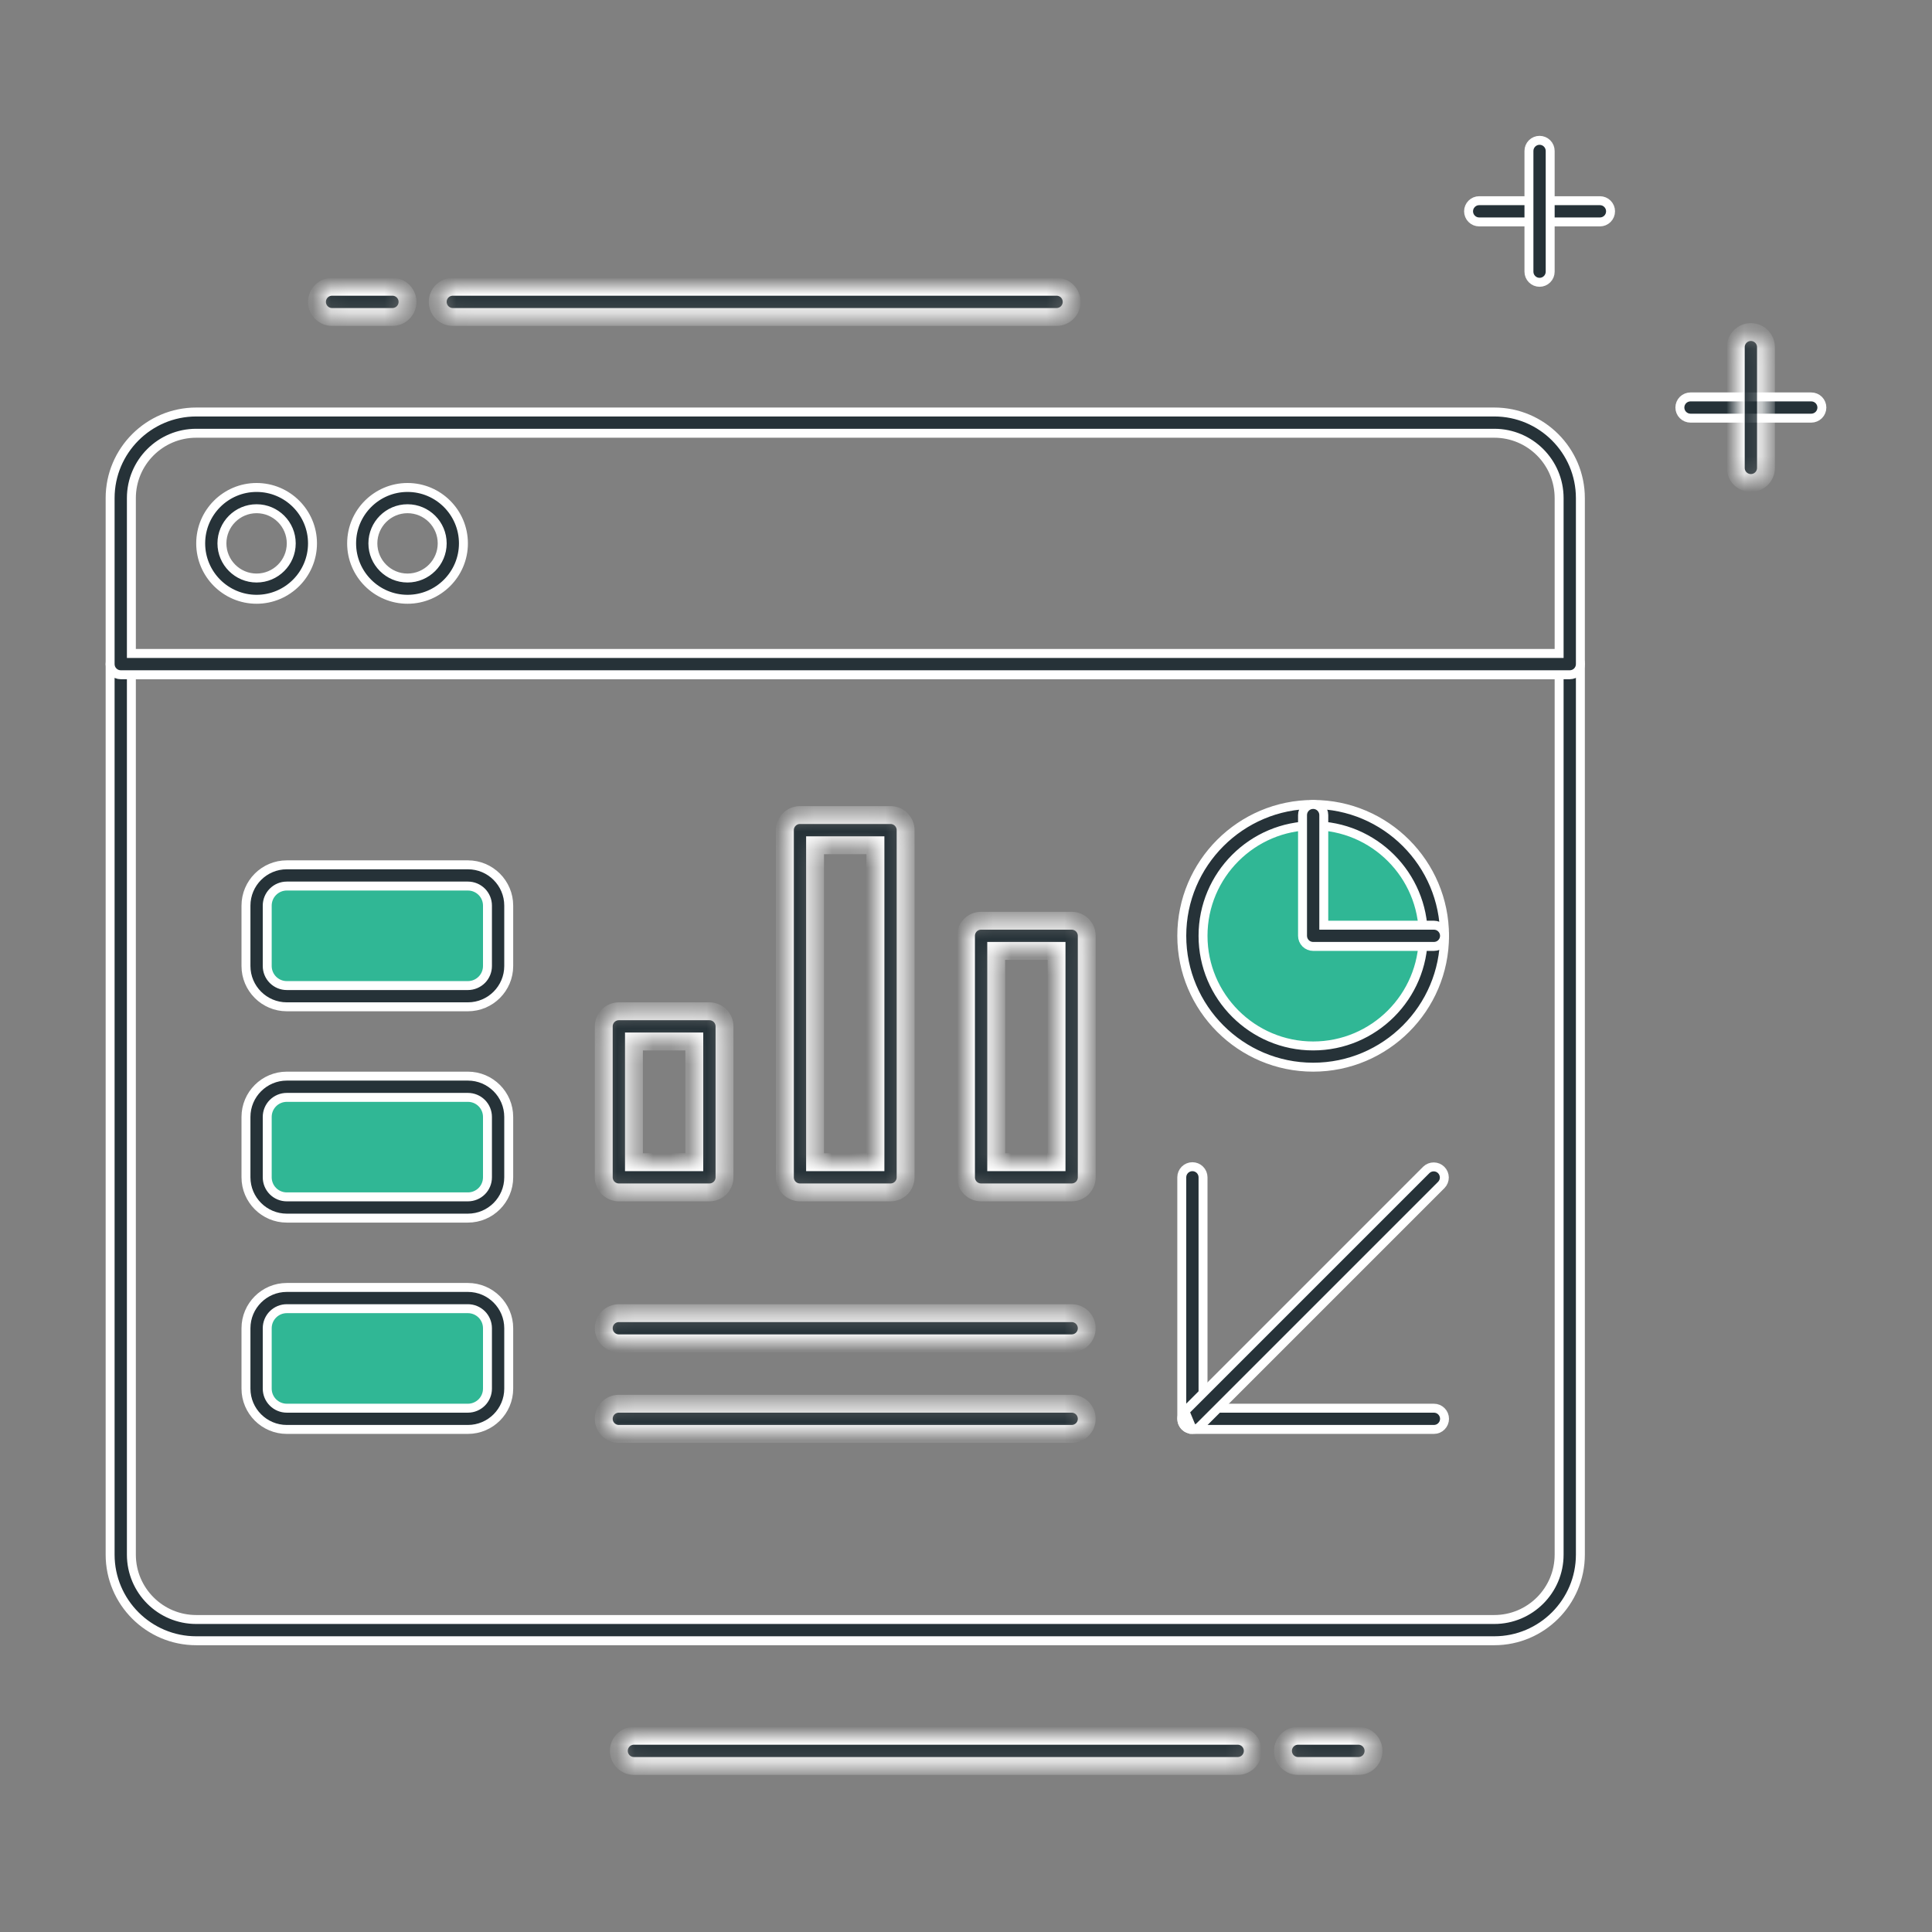
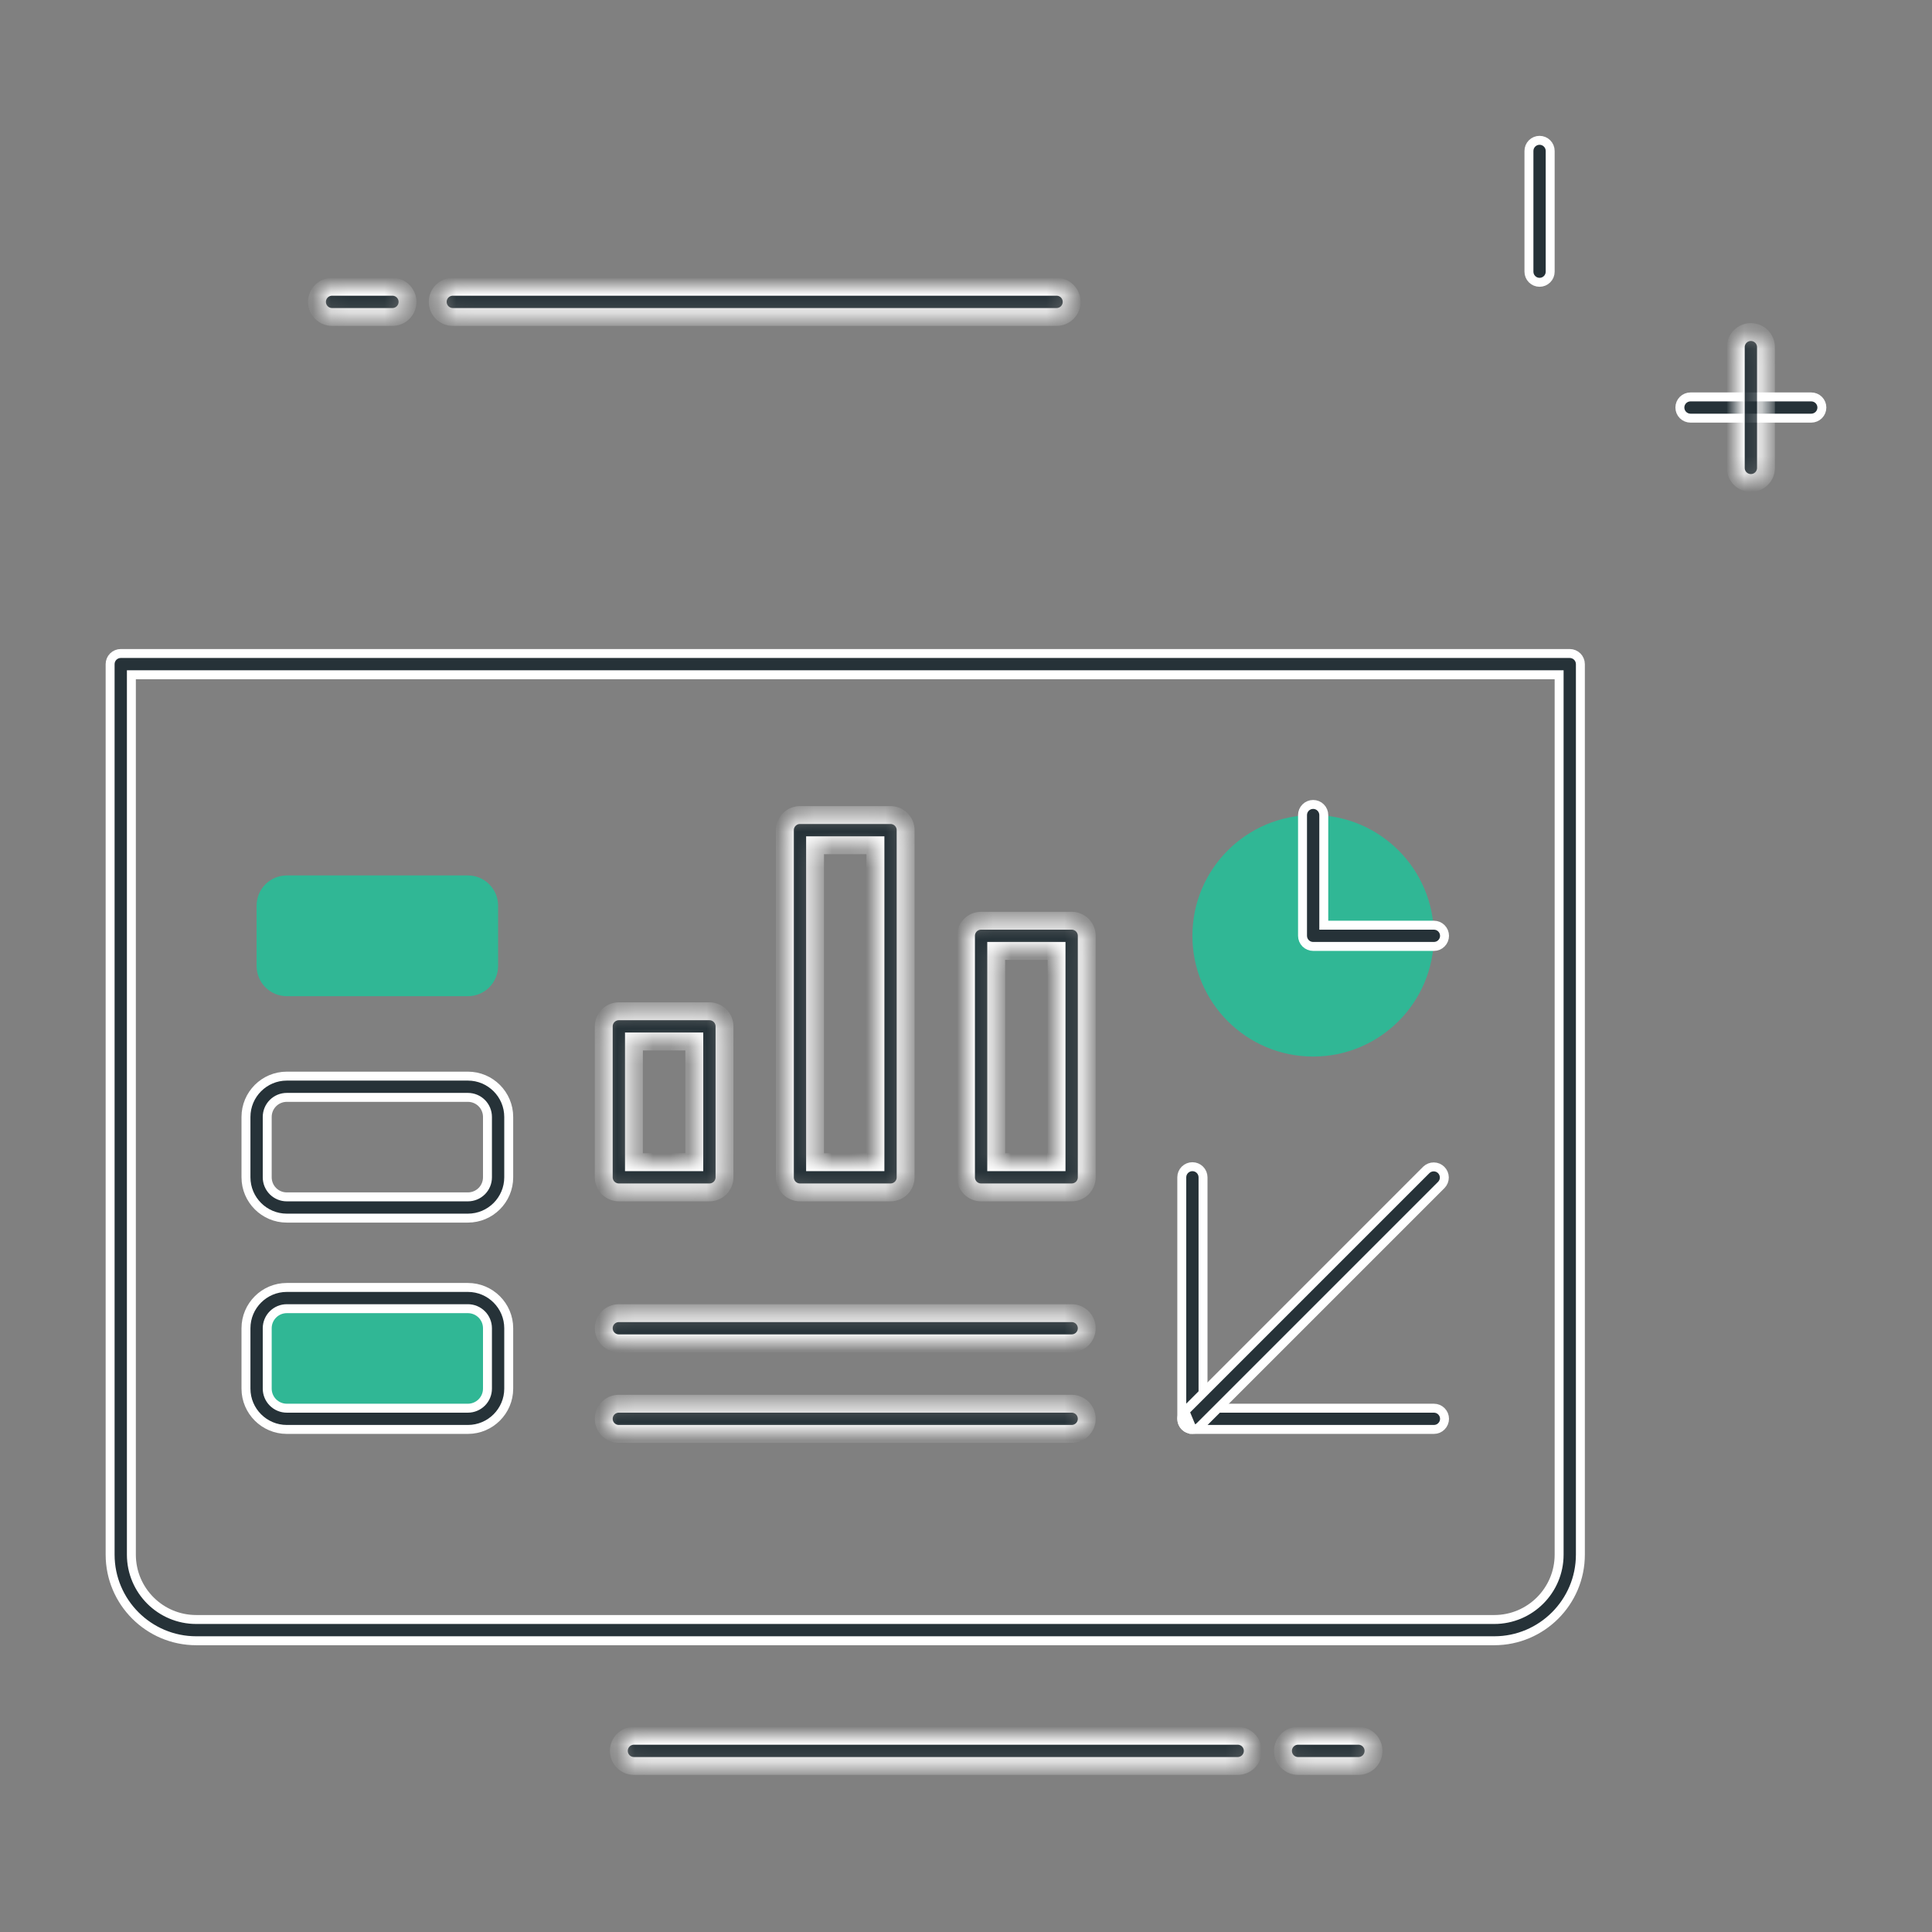
<svg xmlns="http://www.w3.org/2000/svg" width="108" height="108" viewBox="0 0 108 108" fill="none">
  <rect x="0" y="0" width="108" height="108" fill="#808080" stroke="none" />
  <g clip-path="url(#clip0_5432_21531)">
    <path d="M7.594 37.719H7.344V37.969V86.906C7.344 88.906 8.969 90.531 10.969 90.531H83.531C85.531 90.531 87.156 88.906 87.156 86.906V37.969V37.719H86.906H7.594ZM83.531 91.719H10.969C8.316 91.719 6.156 89.559 6.156 86.906V37.125C6.156 36.968 6.219 36.816 6.33 36.705C6.441 36.594 6.593 36.531 6.75 36.531H87.75C87.907 36.531 88.058 36.594 88.17 36.705C88.281 36.816 88.344 36.968 88.344 37.125V86.906C88.344 89.559 86.184 91.719 83.531 91.719Z" fill="#263238" stroke="white" stroke-width="0.5" />
-     <path d="M7.344 36.281V36.531H7.594H86.906H87.156V36.281V27.844C87.156 25.844 85.531 24.219 83.531 24.219H10.969C8.969 24.219 7.344 25.844 7.344 27.844V36.281ZM87.75 37.719H6.75C6.593 37.719 6.441 37.656 6.33 37.545C6.219 37.434 6.156 37.282 6.156 37.125V27.844C6.156 25.191 8.316 23.031 10.969 23.031H83.531C86.184 23.031 88.344 25.191 88.344 27.844V37.125C88.344 37.282 88.281 37.434 88.17 37.545C88.058 37.656 87.907 37.719 87.75 37.719Z" fill="#263238" stroke="white" stroke-width="0.5" />
-     <path d="M14.344 33.5C12.62 33.5 11.219 32.098 11.219 30.375C11.219 28.652 12.62 27.25 14.344 27.25C16.067 27.25 17.469 28.652 17.469 30.375C17.469 32.098 16.067 33.5 14.344 33.5ZM14.344 28.438C13.276 28.438 12.406 29.307 12.406 30.375C12.406 31.443 13.276 32.312 14.344 32.312C15.412 32.312 16.281 31.443 16.281 30.375C16.281 29.307 15.412 28.438 14.344 28.438ZM22.781 33.5C21.058 33.5 19.656 32.098 19.656 30.375C19.656 28.652 21.058 27.25 22.781 27.25C24.505 27.25 25.906 28.652 25.906 30.375C25.906 32.098 24.505 33.5 22.781 33.5ZM22.781 28.438C21.713 28.438 20.844 29.307 20.844 30.375C20.844 31.443 21.713 32.312 22.781 32.312C23.849 32.312 24.719 31.443 24.719 30.375C24.719 29.307 23.849 28.438 22.781 28.438ZM89.438 12.406H82.688C82.53 12.406 82.379 12.344 82.268 12.232C82.156 12.121 82.094 11.97 82.094 11.812C82.094 11.655 82.156 11.504 82.268 11.393C82.379 11.281 82.53 11.219 82.688 11.219H89.438C89.595 11.219 89.746 11.281 89.857 11.393C89.969 11.504 90.031 11.655 90.031 11.812C90.031 11.97 89.969 12.121 89.857 12.232C89.746 12.344 89.595 12.406 89.438 12.406Z" fill="#263238" stroke="white" stroke-width="0.5" />
    <path d="M86.062 15.781C85.905 15.781 85.754 15.719 85.643 15.607C85.531 15.496 85.469 15.345 85.469 15.188V8.438C85.469 8.28 85.531 8.129 85.643 8.018C85.754 7.906 85.905 7.844 86.062 7.844C86.22 7.844 86.371 7.906 86.482 8.018C86.594 8.129 86.656 8.28 86.656 8.438V15.188C86.656 15.345 86.594 15.496 86.482 15.607C86.371 15.719 86.22 15.781 86.062 15.781ZM101.25 23.375H94.5C94.343 23.375 94.192 23.312 94.08 23.201C93.969 23.09 93.906 22.939 93.906 22.781C93.906 22.624 93.969 22.473 94.08 22.361C94.192 22.25 94.343 22.188 94.5 22.188H101.25C101.407 22.188 101.558 22.25 101.67 22.361C101.781 22.473 101.844 22.624 101.844 22.781C101.844 22.939 101.781 23.09 101.67 23.201C101.558 23.312 101.407 23.375 101.25 23.375Z" fill="#263238" stroke="white" stroke-width="0.5" />
    <mask id="path-5-inside-1_5432_21531" fill="white">
      <path d="M97.875 27C97.651 27 97.437 26.911 97.278 26.753C97.12 26.595 97.031 26.38 97.031 26.156V19.406C97.031 19.183 97.12 18.968 97.278 18.81C97.437 18.651 97.651 18.562 97.875 18.562C98.099 18.562 98.313 18.651 98.472 18.81C98.63 18.968 98.719 19.183 98.719 19.406V26.156C98.719 26.38 98.63 26.595 98.472 26.753C98.313 26.911 98.099 27 97.875 27ZM39.656 66.656H34.594C34.37 66.656 34.155 66.567 33.997 66.409C33.839 66.251 33.75 66.036 33.75 65.812V57.375C33.75 57.151 33.839 56.937 33.997 56.778C34.155 56.62 34.37 56.531 34.594 56.531H39.656C39.88 56.531 40.095 56.62 40.253 56.778C40.411 56.937 40.5 57.151 40.5 57.375V65.812C40.5 66.036 40.411 66.251 40.253 66.409C40.095 66.567 39.88 66.656 39.656 66.656ZM35.438 64.969H38.812V58.219H35.438V64.969ZM59.906 66.656H54.844C54.62 66.656 54.405 66.567 54.247 66.409C54.089 66.251 54 66.036 54 65.812V52.312C54 52.089 54.089 51.874 54.247 51.716C54.405 51.558 54.62 51.469 54.844 51.469H59.906C60.13 51.469 60.345 51.558 60.503 51.716C60.661 51.874 60.75 52.089 60.75 52.312V65.812C60.75 66.036 60.661 66.251 60.503 66.409C60.345 66.567 60.13 66.656 59.906 66.656ZM55.688 64.969H59.062V53.156H55.688V64.969ZM49.781 66.656H44.719C44.495 66.656 44.28 66.567 44.122 66.409C43.964 66.251 43.875 66.036 43.875 65.812V46.406C43.875 46.182 43.964 45.968 44.122 45.81C44.28 45.651 44.495 45.562 44.719 45.562H49.781C50.005 45.562 50.22 45.651 50.378 45.81C50.536 45.968 50.625 46.182 50.625 46.406V65.812C50.625 66.036 50.536 66.251 50.378 66.409C50.22 66.567 50.005 66.656 49.781 66.656ZM45.562 64.969H48.938V47.25H45.562V64.969ZM59.906 80.156H34.594C34.37 80.156 34.155 80.067 33.997 79.909C33.839 79.751 33.75 79.536 33.75 79.312C33.75 79.089 33.839 78.874 33.997 78.716C34.155 78.558 34.37 78.469 34.594 78.469H59.906C60.13 78.469 60.345 78.558 60.503 78.716C60.661 78.874 60.75 79.089 60.75 79.312C60.75 79.536 60.661 79.751 60.503 79.909C60.345 80.067 60.13 80.156 59.906 80.156ZM59.906 75.094H34.594C34.37 75.094 34.155 75.005 33.997 74.847C33.839 74.688 33.75 74.474 33.75 74.25C33.75 74.026 33.839 73.812 33.997 73.653C34.155 73.495 34.37 73.406 34.594 73.406H59.906C60.13 73.406 60.345 73.495 60.503 73.653C60.661 73.812 60.75 74.026 60.75 74.25C60.75 74.474 60.661 74.688 60.503 74.847C60.345 75.005 60.13 75.094 59.906 75.094ZM75.938 98.719H72.562C72.339 98.719 72.124 98.63 71.966 98.472C71.808 98.313 71.719 98.099 71.719 97.875C71.719 97.651 71.808 97.437 71.966 97.278C72.124 97.12 72.339 97.031 72.562 97.031H75.938C76.161 97.031 76.376 97.12 76.534 97.278C76.692 97.437 76.781 97.651 76.781 97.875C76.781 98.099 76.692 98.313 76.534 98.472C76.376 98.63 76.161 98.719 75.938 98.719ZM69.188 98.719H35.438C35.214 98.719 34.999 98.63 34.841 98.472C34.683 98.313 34.594 98.099 34.594 97.875C34.594 97.651 34.683 97.437 34.841 97.278C34.999 97.12 35.214 97.031 35.438 97.031H69.188C69.411 97.031 69.626 97.12 69.784 97.278C69.942 97.437 70.031 97.651 70.031 97.875C70.031 98.099 69.942 98.313 69.784 98.472C69.626 98.63 69.411 98.719 69.188 98.719ZM21.938 17.719H18.562C18.339 17.719 18.124 17.63 17.966 17.472C17.808 17.313 17.719 17.099 17.719 16.875C17.719 16.651 17.808 16.437 17.966 16.278C18.124 16.12 18.339 16.031 18.562 16.031H21.938C22.161 16.031 22.376 16.12 22.534 16.278C22.692 16.437 22.781 16.651 22.781 16.875C22.781 17.099 22.692 17.313 22.534 17.472C22.376 17.63 22.161 17.719 21.938 17.719ZM59.062 17.719H25.312C25.089 17.719 24.874 17.63 24.716 17.472C24.558 17.313 24.469 17.099 24.469 16.875C24.469 16.651 24.558 16.437 24.716 16.278C24.874 16.12 25.089 16.031 25.312 16.031H59.062C59.286 16.031 59.501 16.12 59.659 16.278C59.817 16.437 59.906 16.651 59.906 16.875C59.906 17.099 59.817 17.313 59.659 17.472C59.501 17.63 59.286 17.719 59.062 17.719Z" />
    </mask>
    <path d="M97.875 27C97.651 27 97.437 26.911 97.278 26.753C97.12 26.595 97.031 26.38 97.031 26.156V19.406C97.031 19.183 97.12 18.968 97.278 18.81C97.437 18.651 97.651 18.562 97.875 18.562C98.099 18.562 98.313 18.651 98.472 18.81C98.63 18.968 98.719 19.183 98.719 19.406V26.156C98.719 26.38 98.63 26.595 98.472 26.753C98.313 26.911 98.099 27 97.875 27ZM39.656 66.656H34.594C34.37 66.656 34.155 66.567 33.997 66.409C33.839 66.251 33.75 66.036 33.75 65.812V57.375C33.75 57.151 33.839 56.937 33.997 56.778C34.155 56.62 34.37 56.531 34.594 56.531H39.656C39.88 56.531 40.095 56.62 40.253 56.778C40.411 56.937 40.5 57.151 40.5 57.375V65.812C40.5 66.036 40.411 66.251 40.253 66.409C40.095 66.567 39.88 66.656 39.656 66.656ZM35.438 64.969H38.812V58.219H35.438V64.969ZM59.906 66.656H54.844C54.62 66.656 54.405 66.567 54.247 66.409C54.089 66.251 54 66.036 54 65.812V52.312C54 52.089 54.089 51.874 54.247 51.716C54.405 51.558 54.62 51.469 54.844 51.469H59.906C60.13 51.469 60.345 51.558 60.503 51.716C60.661 51.874 60.75 52.089 60.75 52.312V65.812C60.75 66.036 60.661 66.251 60.503 66.409C60.345 66.567 60.13 66.656 59.906 66.656ZM55.688 64.969H59.062V53.156H55.688V64.969ZM49.781 66.656H44.719C44.495 66.656 44.28 66.567 44.122 66.409C43.964 66.251 43.875 66.036 43.875 65.812V46.406C43.875 46.182 43.964 45.968 44.122 45.81C44.28 45.651 44.495 45.562 44.719 45.562H49.781C50.005 45.562 50.22 45.651 50.378 45.81C50.536 45.968 50.625 46.182 50.625 46.406V65.812C50.625 66.036 50.536 66.251 50.378 66.409C50.22 66.567 50.005 66.656 49.781 66.656ZM45.562 64.969H48.938V47.25H45.562V64.969ZM59.906 80.156H34.594C34.37 80.156 34.155 80.067 33.997 79.909C33.839 79.751 33.75 79.536 33.75 79.312C33.75 79.089 33.839 78.874 33.997 78.716C34.155 78.558 34.37 78.469 34.594 78.469H59.906C60.13 78.469 60.345 78.558 60.503 78.716C60.661 78.874 60.75 79.089 60.75 79.312C60.75 79.536 60.661 79.751 60.503 79.909C60.345 80.067 60.13 80.156 59.906 80.156ZM59.906 75.094H34.594C34.37 75.094 34.155 75.005 33.997 74.847C33.839 74.688 33.75 74.474 33.75 74.25C33.75 74.026 33.839 73.812 33.997 73.653C34.155 73.495 34.37 73.406 34.594 73.406H59.906C60.13 73.406 60.345 73.495 60.503 73.653C60.661 73.812 60.75 74.026 60.75 74.25C60.75 74.474 60.661 74.688 60.503 74.847C60.345 75.005 60.13 75.094 59.906 75.094ZM75.938 98.719H72.562C72.339 98.719 72.124 98.63 71.966 98.472C71.808 98.313 71.719 98.099 71.719 97.875C71.719 97.651 71.808 97.437 71.966 97.278C72.124 97.12 72.339 97.031 72.562 97.031H75.938C76.161 97.031 76.376 97.12 76.534 97.278C76.692 97.437 76.781 97.651 76.781 97.875C76.781 98.099 76.692 98.313 76.534 98.472C76.376 98.63 76.161 98.719 75.938 98.719ZM69.188 98.719H35.438C35.214 98.719 34.999 98.63 34.841 98.472C34.683 98.313 34.594 98.099 34.594 97.875C34.594 97.651 34.683 97.437 34.841 97.278C34.999 97.12 35.214 97.031 35.438 97.031H69.188C69.411 97.031 69.626 97.12 69.784 97.278C69.942 97.437 70.031 97.651 70.031 97.875C70.031 98.099 69.942 98.313 69.784 98.472C69.626 98.63 69.411 98.719 69.188 98.719ZM21.938 17.719H18.562C18.339 17.719 18.124 17.63 17.966 17.472C17.808 17.313 17.719 17.099 17.719 16.875C17.719 16.651 17.808 16.437 17.966 16.278C18.124 16.12 18.339 16.031 18.562 16.031H21.938C22.161 16.031 22.376 16.12 22.534 16.278C22.692 16.437 22.781 16.651 22.781 16.875C22.781 17.099 22.692 17.313 22.534 17.472C22.376 17.63 22.161 17.719 21.938 17.719ZM59.062 17.719H25.312C25.089 17.719 24.874 17.63 24.716 17.472C24.558 17.313 24.469 17.099 24.469 16.875C24.469 16.651 24.558 16.437 24.716 16.278C24.874 16.12 25.089 16.031 25.312 16.031H59.062C59.286 16.031 59.501 16.12 59.659 16.278C59.817 16.437 59.906 16.651 59.906 16.875C59.906 17.099 59.817 17.313 59.659 17.472C59.501 17.63 59.286 17.719 59.062 17.719Z" fill="#263238" stroke="white" mask="url(#path-5-inside-1_5432_21531)" />
    <path d="M26.156 55.688H16.031C15.584 55.688 15.155 55.51 14.838 55.193C14.521 54.877 14.344 54.448 14.344 54V50.625C14.344 50.177 14.521 49.748 14.838 49.432C15.155 49.115 15.584 48.938 16.031 48.938H26.156C26.604 48.938 27.033 49.115 27.349 49.432C27.666 49.748 27.844 50.177 27.844 50.625V54C27.844 54.448 27.666 54.877 27.349 55.193C27.033 55.51 26.604 55.688 26.156 55.688Z" fill="#30B795" />
-     <path d="M26.156 56.281H16.031C14.774 56.281 13.75 55.258 13.75 54V50.625C13.75 49.367 14.774 48.344 16.031 48.344H26.156C27.414 48.344 28.438 49.367 28.438 50.625V54C28.438 55.258 27.414 56.281 26.156 56.281ZM16.031 49.531C15.741 49.531 15.463 49.647 15.258 49.852C15.053 50.057 14.938 50.335 14.938 50.625V54C14.938 54.29 15.053 54.568 15.258 54.773C15.463 54.978 15.741 55.094 16.031 55.094H26.156C26.446 55.094 26.724 54.978 26.93 54.773C27.135 54.568 27.25 54.29 27.25 54V50.625C27.25 50.335 27.135 50.057 26.93 49.852C26.724 49.647 26.446 49.531 26.156 49.531H16.031Z" fill="#263238" stroke="white" stroke-width="0.5" />
-     <path d="M26.156 67.5H16.031C15.584 67.5 15.155 67.322 14.838 67.006C14.521 66.689 14.344 66.26 14.344 65.812V62.438C14.344 61.99 14.521 61.561 14.838 61.244C15.155 60.928 15.584 60.75 16.031 60.75H26.156C26.604 60.75 27.033 60.928 27.349 61.244C27.666 61.561 27.844 61.99 27.844 62.438V65.812C27.844 66.26 27.666 66.689 27.349 67.006C27.033 67.322 26.604 67.5 26.156 67.5Z" fill="#30B795" />
    <path d="M26.156 68.094H16.031C14.774 68.094 13.75 67.07 13.75 65.812V62.438C13.75 61.18 14.774 60.156 16.031 60.156H26.156C27.414 60.156 28.438 61.18 28.438 62.438V65.812C28.438 67.07 27.414 68.094 26.156 68.094ZM16.031 61.344C15.741 61.344 15.463 61.459 15.258 61.664C15.053 61.869 14.938 62.147 14.938 62.438V65.812C14.938 66.103 15.053 66.381 15.258 66.586C15.463 66.791 15.741 66.906 16.031 66.906H26.156C26.446 66.906 26.724 66.791 26.93 66.586C27.135 66.381 27.25 66.103 27.25 65.812V62.438C27.25 62.147 27.135 61.869 26.93 61.664C26.724 61.459 26.446 61.344 26.156 61.344H16.031Z" fill="#263238" stroke="white" stroke-width="0.5" />
-     <path d="M26.156 79.312H16.031C15.584 79.312 15.155 79.135 14.838 78.818C14.521 78.502 14.344 78.073 14.344 77.625V74.25C14.344 73.802 14.521 73.373 14.838 73.057C15.155 72.74 15.584 72.562 16.031 72.562H26.156C26.604 72.562 27.033 72.74 27.349 73.057C27.666 73.373 27.844 73.802 27.844 74.25V77.625C27.844 78.073 27.666 78.502 27.349 78.818C27.033 79.135 26.604 79.312 26.156 79.312Z" fill="#30B795" />
+     <path d="M26.156 79.312H16.031C15.584 79.312 15.155 79.135 14.838 78.818C14.521 78.502 14.344 78.073 14.344 77.625V74.25C14.344 73.802 14.521 73.373 14.838 73.057C15.155 72.74 15.584 72.562 16.031 72.562H26.156C26.604 72.562 27.033 72.74 27.349 73.057C27.666 73.373 27.844 73.802 27.844 74.25V77.625C27.033 79.135 26.604 79.312 26.156 79.312Z" fill="#30B795" />
    <path d="M26.156 79.906H16.031C14.774 79.906 13.75 78.882 13.75 77.625V74.25C13.75 72.993 14.774 71.969 16.031 71.969H26.156C27.414 71.969 28.438 72.993 28.438 74.25V77.625C28.438 78.882 27.414 79.906 26.156 79.906ZM16.031 73.156C15.741 73.156 15.463 73.272 15.258 73.477C15.053 73.682 14.938 73.96 14.938 74.25V77.625C14.938 77.915 15.053 78.193 15.258 78.398C15.463 78.603 15.741 78.719 16.031 78.719H26.156C26.446 78.719 26.724 78.603 26.93 78.398C27.135 78.193 27.25 77.915 27.25 77.625V74.25C27.25 73.96 27.135 73.682 26.93 73.477C26.724 73.272 26.446 73.156 26.156 73.156H16.031Z" fill="#263238" stroke="white" stroke-width="0.5" />
    <path d="M73.406 59.062C77.134 59.062 80.156 56.04 80.156 52.312C80.156 48.585 77.134 45.562 73.406 45.562C69.678 45.562 66.656 48.585 66.656 52.312C66.656 56.04 69.678 59.062 73.406 59.062Z" fill="#30B795" />
-     <path d="M73.406 59.656C69.358 59.656 66.062 56.361 66.062 52.312C66.062 48.264 69.358 44.969 73.406 44.969C77.455 44.969 80.75 48.264 80.75 52.312C80.75 56.361 77.455 59.656 73.406 59.656ZM73.406 46.156C70.011 46.156 67.25 48.918 67.25 52.312C67.25 55.707 70.011 58.469 73.406 58.469C76.801 58.469 79.562 55.707 79.562 52.312C79.562 48.918 76.801 46.156 73.406 46.156Z" fill="#263238" stroke="white" stroke-width="0.5" />
    <path d="M74 51.469V51.719H74.25H80.156C80.314 51.719 80.465 51.781 80.576 51.893C80.687 52.004 80.75 52.155 80.75 52.312C80.75 52.47 80.687 52.621 80.576 52.732C80.465 52.844 80.314 52.906 80.156 52.906H73.406C73.249 52.906 73.098 52.844 72.986 52.732C72.875 52.621 72.812 52.47 72.812 52.312V45.562C72.812 45.405 72.875 45.254 72.986 45.143C73.098 45.031 73.249 44.969 73.406 44.969C73.564 44.969 73.715 45.031 73.826 45.143C73.937 45.254 74 45.405 74 45.562V51.469ZM67.25 78.469V78.719H67.5H80.156C80.314 78.719 80.465 78.781 80.576 78.893C80.687 79.004 80.75 79.155 80.75 79.312C80.75 79.47 80.687 79.621 80.576 79.732C80.465 79.844 80.314 79.906 80.156 79.906H66.656C66.499 79.906 66.348 79.844 66.236 79.732C66.125 79.621 66.062 79.47 66.062 79.312V65.812C66.062 65.655 66.125 65.504 66.236 65.393C66.348 65.281 66.499 65.219 66.656 65.219C66.814 65.219 66.965 65.281 67.076 65.393C67.187 65.504 67.25 65.655 67.25 65.812V78.469Z" fill="#263238" stroke="white" stroke-width="0.5" />
    <path d="M66.656 79.906H66.656C66.734 79.906 66.811 79.891 66.883 79.861C66.955 79.832 67.02 79.788 67.075 79.733L67.075 79.733L80.573 66.235C80.681 66.123 80.74 65.974 80.739 65.819C80.737 65.663 80.675 65.514 80.565 65.404C80.455 65.294 80.306 65.231 80.15 65.23C79.995 65.229 79.846 65.288 79.734 65.395L66.236 78.893L66.656 79.906ZM66.656 79.906C66.539 79.906 66.424 79.871 66.326 79.806M66.656 79.906L66.326 79.806M66.326 79.806C66.229 79.741 66.153 79.648 66.108 79.54M66.326 79.806L66.108 79.54M66.108 79.54C66.063 79.432 66.051 79.312 66.074 79.197M66.108 79.54L66.074 79.197M66.074 79.197C66.097 79.082 66.153 78.977 66.236 78.894L66.074 79.197Z" fill="#263238" stroke="white" stroke-width="0.5" />
  </g>
  <defs>
    <clipPath id="clip0_5432_21531">
      <rect width="108" height="108" fill="white" />
    </clipPath>
  </defs>
</svg>